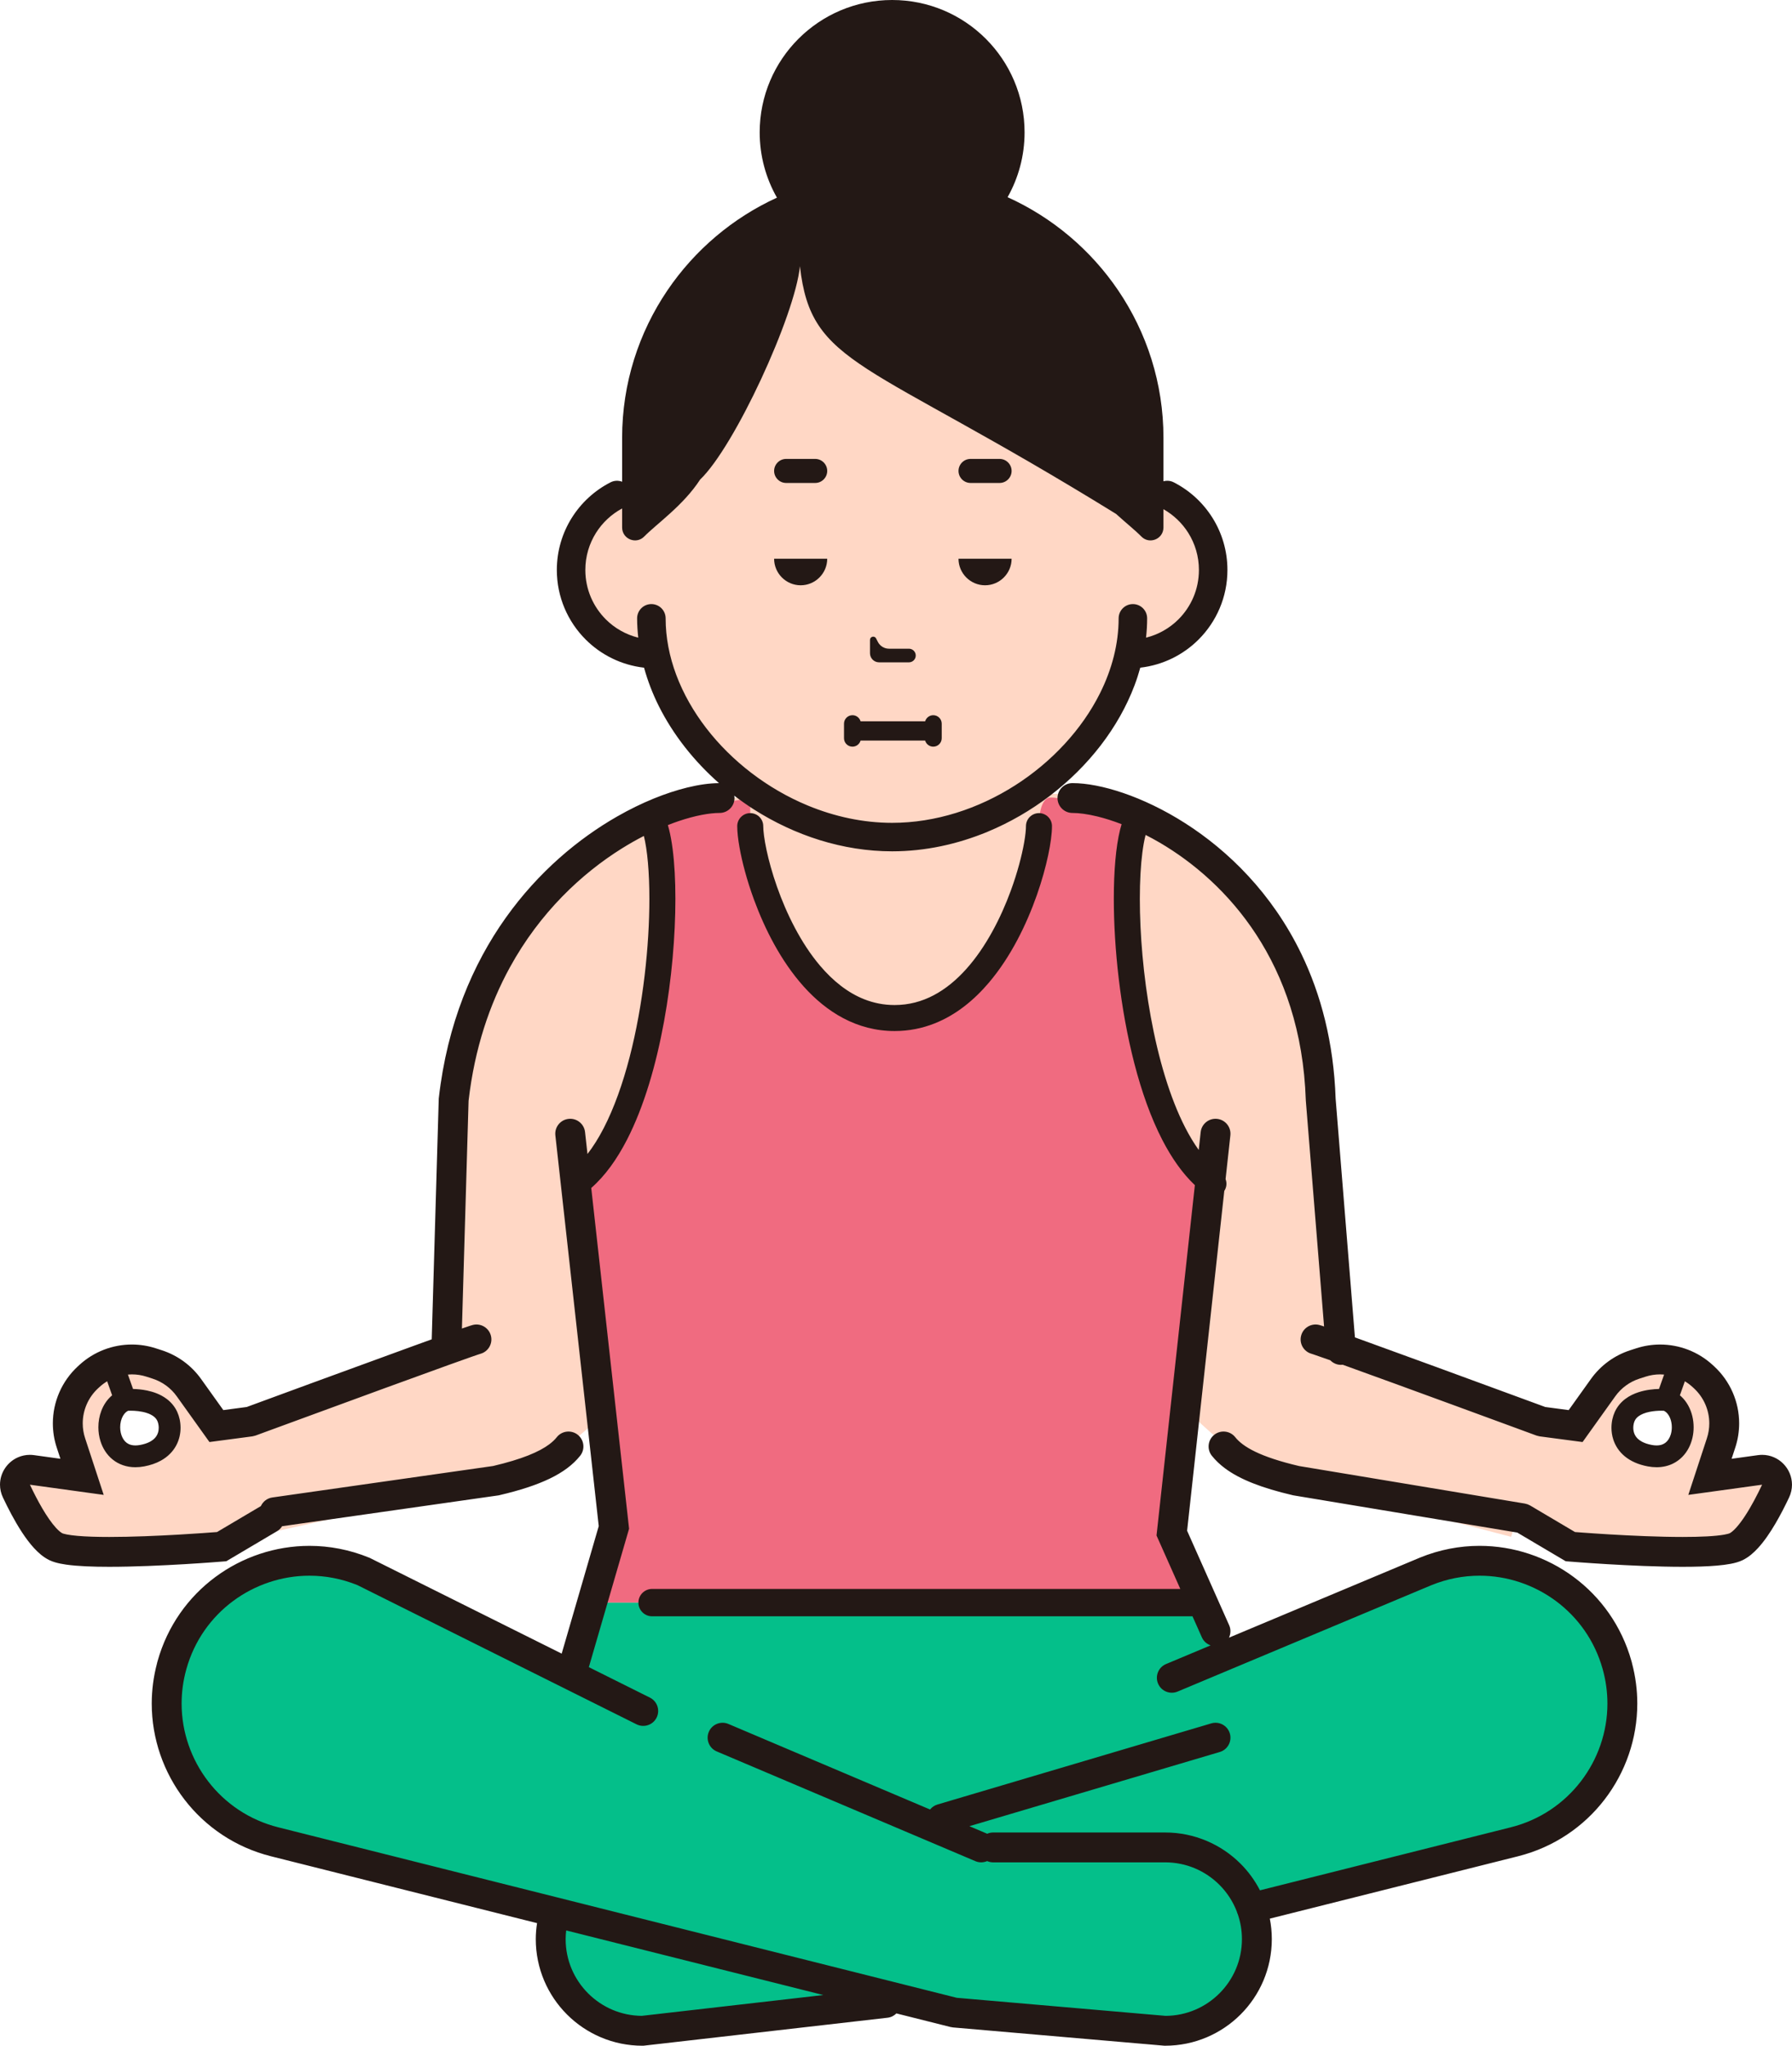
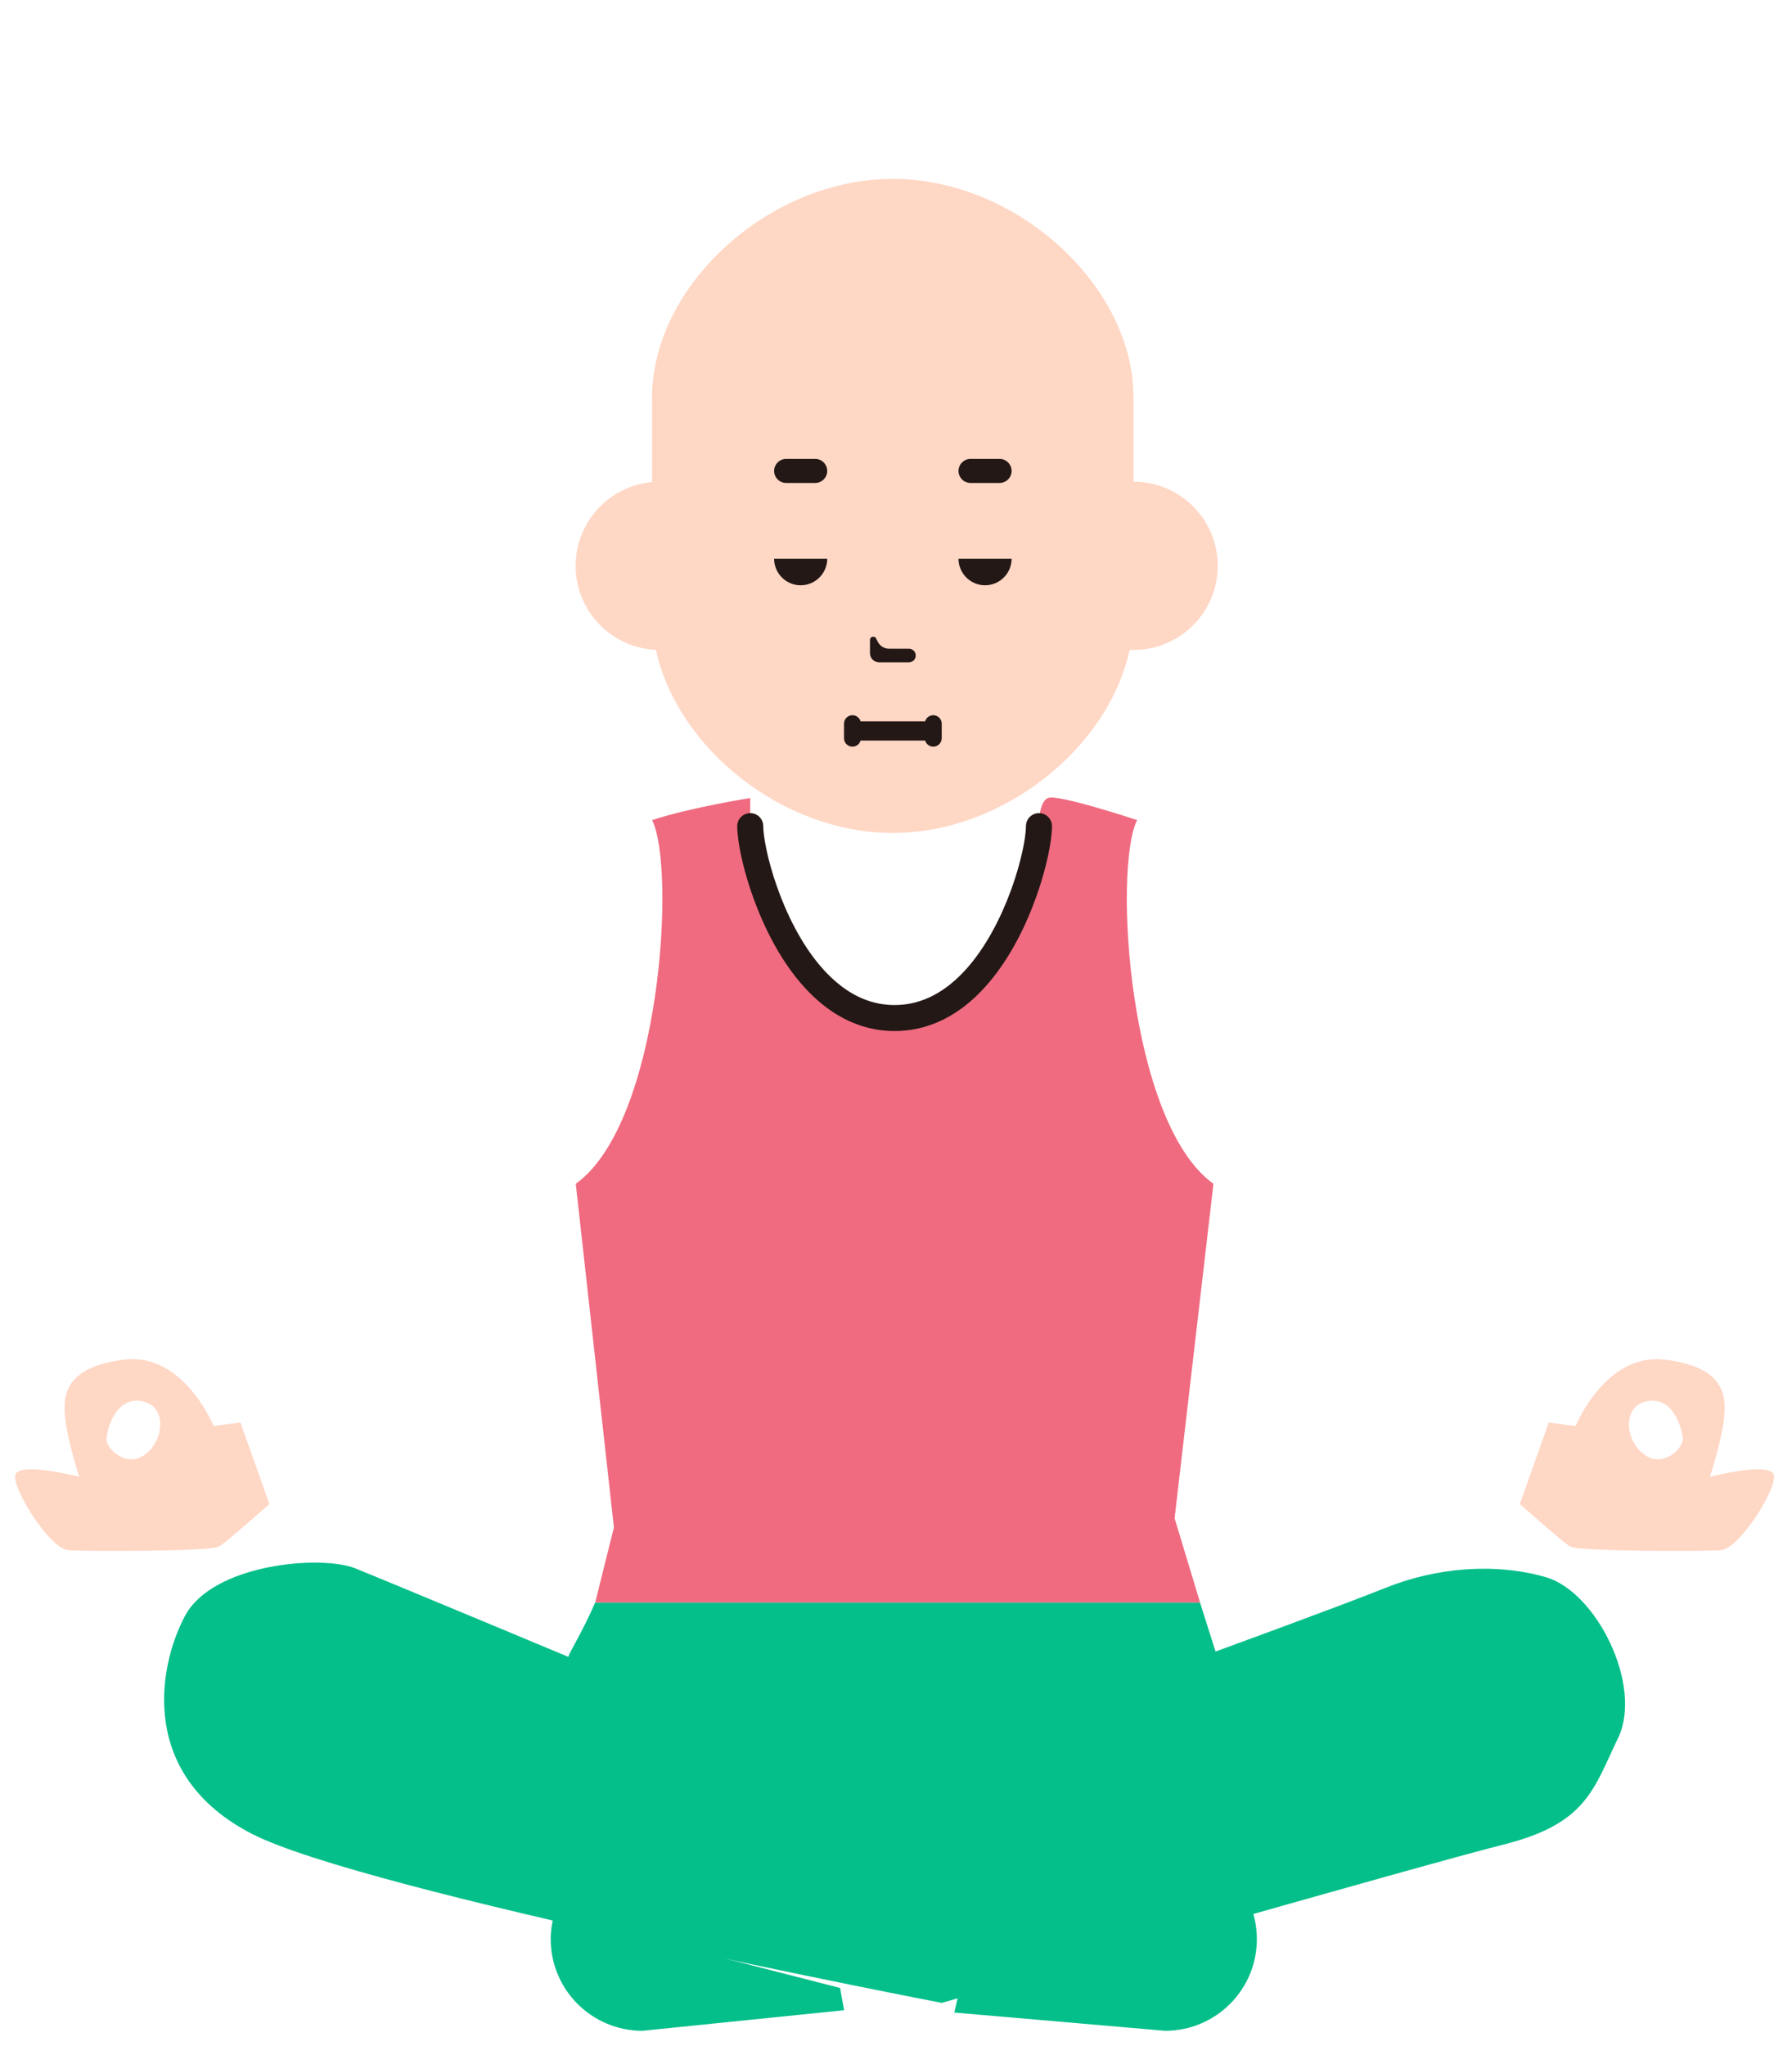
<svg xmlns="http://www.w3.org/2000/svg" version="1.1" id="_x31_9" x="0px" y="0px" viewBox="0 0 631 720" style="enable-background:new 0 0 631 720;" xml:space="preserve">
  <style type="text/css">
	.st0{fill:#FFD7C5;}
	.st1{fill:#F06B80;}
	.st2{fill:#04BF8A;}
	.st3{fill:#231815;}
</style>
  <g>
-     <path class="st0" d="M569.803,611.611c-8.778,18.21-11.092,30.205-40.318,37.575c-29.225,7.322-197.873,55.736-197.873,55.736   s-202.936-39.069-242.819-59.446c-39.883-20.425-33.373-58.53-23.632-76.787c9.742-18.258,47.745-21.533,59.897-16.716   c12.105,4.866,75.088,31.168,75.088,31.168c0-1.06,5.016-8.864,9.404-19.076c3.472-8.045,6.607-17.632,6.607-26.495   c0-15.174-4.34-39.117-4.34-39.117S195.615,513.194,188.236,517c-7.041,3.613-85.457,20.666-92.787,22.303   c-0.337,0.048-0.53,0.096-0.53,0.096l-10.224-39.068l72.484-25.194c0,0-2.846-21.052-0.531-49.956   c2.364-28.904,1.11-72.356,30.624-105.498c29.466-33.144,66.263-41.333,85.312-38.828c0,0,93.801-3.613,111.885-0.434   c18.085,3.228,65.733,38.683,76.583,67.683c10.851,29,12.924,121.54,12.924,121.54l71.375,31.023l-13.262,40.225   c0,0-68.626-17.92-81.358-21.244c-12.78-3.275-30.431-21.052-30.431-21.052l-7.668,40.995l7.668,17.294l2.267,7.178l5.449,17.197   c0,0,42.584-15.51,60.09-22.496c17.458-6.985,38.099-8.863,56.087-3.709C562.232,560.163,578.532,593.354,569.803,611.611z" style="opacity: 1;" />
    <path class="st1" d="M229.62,288.637c8.453,16.888,3.125,106.506-26.882,128.002l13.433,120.946l-6.595,26.463h213.008   l-8.985-29.676l13.682-117.733c-30.008-21.497-35.336-111.115-26.884-128.002c0,0-28.023-9.303-31.405-7.767   c-3.38,1.537-3.15,9.887-3.15,9.887c0,13.049-15.214,67.549-50.834,67.549c-35.62,0-50.834-54.499-50.834-67.549v-9.887   C264.175,280.87,242.868,284.254,229.62,288.637z" style="opacity: 1;" />
    <path class="st2" d="M569.803,611.611c-8.778,18.21-11.092,30.205-40.318,37.575c-29.225,7.322-197.873,55.736-197.873,55.736   s-202.936-39.069-242.819-59.446c-39.883-20.425-33.373-58.53-23.632-76.787c9.742-18.258,47.745-21.533,59.897-16.716   c12.105,4.866,75.088,31.168,75.088,31.168c0-1.06,5.016-8.864,9.404-19.076h0.048h212.968l5.449,17.197   c0,0,42.584-15.51,60.09-22.496c17.458-6.985,38.099-8.863,56.087-3.709C562.232,560.163,578.532,593.354,569.803,611.611z" style="opacity: 1;" />
    <path class="st2" d="M349.705,650.207h60.561c17.841,0,32.305,14.447,32.305,32.27c0,17.821-14.464,32.27-32.305,32.27   l-74.252-6.42L349.705,650.207z" style="opacity: 1;" />
    <path class="st2" d="M195.118,673.856c-0.761,2.747-1.201,5.63-1.201,8.621c0,17.821,14.463,32.27,32.306,32.27l71.014-7.246   l-1.429-7.83L195.118,673.856z" style="opacity: 1;" />
    <path class="st0" d="M399.144,169.538L399.144,169.538V139.95c0-39.387-41.135-76.991-84.775-76.991s-84.775,37.603-84.775,76.991   v29.719c-15.085,1.382-26.9,14.048-26.9,29.477c0,15.893,12.538,28.858,28.272,29.573c7.472,34.46,44.437,64.44,83.404,64.44   c38.953,0,75.907-29.959,83.397-64.405h1.379c16.369,0,29.64-13.255,29.64-29.607S415.513,169.538,399.144,169.538z" style="opacity: 1;" />
    <path class="st0" d="M602.11,519.777c0,0,3.923-11.949,4.922-20.339c0.998-8.391,0.146-18.347-20.809-20.897   c-20.955-2.55-31.411,23.368-31.411,23.368l-9.464-1.251l-10.177,28.685c0,0,14.944,13.325,17.786,15.006   c2.842,1.681,46.587,1.716,53.002,1.249c6.414-0.467,19.279-20.83,18.725-26.183C624.13,514.06,602.11,519.777,602.11,519.777z    M579.935,512.563c-7.658-4.449-9.245-17.564,0-19.382s12.259,9.43,12.589,12.977C592.853,509.705,586.114,516.155,579.935,512.563   z" style="opacity: 1;" />
    <path class="st0" d="M5.337,519.414c-0.553,5.354,12.311,25.717,18.725,26.183c6.414,0.467,50.16,0.432,53.002-1.249   c2.842-1.681,17.786-15.006,17.786-15.006l-10.177-28.685l-9.464,1.251c0,0-10.455-25.918-31.411-23.368   s-21.808,12.505-20.809,20.897c0.998,8.39,4.922,20.339,4.922,20.339S5.891,514.06,5.337,519.414z M37.497,506.158   c0.33-3.547,3.344-14.795,12.589-12.977s7.658,14.933,0,19.382C43.906,516.155,37.167,509.705,37.497,506.158z" style="opacity: 1;" />
    <path class="st3" d="M361.262,290.758L361.262,290.758c0.004,1.201-0.197,3.297-0.653,5.851c-0.795,4.49-2.342,10.478-4.672,16.829   c-3.485,9.535-8.77,19.905-15.686,27.603c-3.453,3.856-7.291,7.041-11.471,9.239c-4.188,2.198-8.699,3.444-13.771,3.449   c-3.867-0.002-7.401-0.731-10.722-2.045c-5.799-2.293-10.987-6.454-15.496-11.763c-6.765-7.942-11.879-18.395-15.197-27.84   c-1.664-4.72-2.889-9.188-3.686-12.932c-0.399-1.871-0.691-3.561-0.88-4.995c-0.19-1.431-0.273-2.615-0.271-3.398   c0-2.527-2.052-4.576-4.581-4.576c-2.53,0-4.581,2.049-4.581,4.576c0.004,2.061,0.278,4.522,0.793,7.447   c0.905,5.096,2.575,11.514,5.09,18.379c3.782,10.289,9.423,21.567,17.462,30.56c4.024,4.49,8.67,8.411,14.027,11.233   c5.348,2.823,11.427,4.51,18.043,4.505c5.038,0.002,9.772-0.972,14.101-2.69c7.588-3.011,13.896-8.223,19.103-14.347   c7.807-9.206,13.254-20.535,16.855-30.724c1.796-5.098,3.119-9.912,4.005-14.064c0.443-2.078,0.776-3.99,1.003-5.707   c0.225-1.72,0.347-3.234,0.349-4.592c0-2.527-2.052-4.576-4.581-4.576C363.313,286.181,361.262,288.23,361.262,290.758z" style="opacity: 1;" />
    <path class="st3" d="M281.932,205.995c5.143,0,9.349-4.203,9.349-9.338v-0.001h-18.697v0.001   C272.584,201.791,276.792,205.995,281.932,205.995z" style="opacity: 1;" />
    <path class="st3" d="M346.859,205.995c5.141,0,9.349-4.203,9.349-9.338v-0.001H337.51v0.001   C337.51,201.791,341.716,205.995,346.859,205.995z" style="opacity: 1;" />
    <path class="st3" d="M309.551,233.112h10.501c1.326,0,2.401-1.074,2.401-2.399c0-1.324-1.075-2.399-2.401-2.399h-7.019   c-1.651,0-3.164-0.923-3.916-2.392l-0.631-1.228c-0.543-1.06-2.146-0.674-2.146,0.517v4.692   C306.339,231.676,307.777,233.112,309.551,233.112z" style="opacity: 1;" />
    <path class="st3" d="M341.747,169.98h10.225c2.33,0,4.236-1.904,4.236-4.232c0-2.327-1.906-4.232-4.236-4.232h-10.225   c-2.33,0-4.236,1.905-4.236,4.232C337.51,168.075,339.417,169.98,341.747,169.98z" style="opacity: 1;" />
    <path class="st3" d="M276.821,169.98h10.225c2.329,0,4.236-1.904,4.236-4.232c0-2.327-1.906-4.232-4.236-4.232h-10.225   c-2.33,0-4.236,1.905-4.236,4.232C272.585,168.075,274.491,169.98,276.821,169.98z" style="opacity: 1;" />
    <path class="st3" d="M300.169,262.795c1.352,0,2.496-0.906,2.858-2.147h22.737c0.359,1.239,1.505,2.147,2.86,2.147   c1.64,0,2.975-1.333,2.975-2.973v-5.129c0-1.639-1.335-2.973-2.975-2.973c-1.353,0-2.497,0.906-2.858,2.148h-22.738   c-0.359-1.239-1.505-2.148-2.859-2.148c-1.641,0-2.976,1.334-2.976,2.973v5.129C297.193,261.462,298.528,262.795,300.169,262.795z" style="opacity: 1;" />
-     <path class="st3" d="M624.657,512.906c-1.272-0.555-2.699-0.867-4.172-0.866c-0.498,0-0.991,0.036-1.475,0.104l0.008-0.001   l-9.288,1.281l1.299-3.958c0.915-2.791,1.361-5.662,1.361-8.504c0.001-7.503-3.104-14.827-8.815-20.084l-0.484-0.445   c-5.122-4.712-11.759-7.221-18.519-7.221c-2.81,0-5.644,0.434-8.395,1.322l-2.132,0.688c-5.58,1.799-10.432,5.344-13.841,10.109   l-7.836,10.957l-8.245-1.09c-3.236-1.191-20.421-7.515-37.971-13.931c-9.739-3.561-19.587-7.149-27.227-9.905   c-0.628-0.226-1.233-0.445-1.83-0.659l-6.793-84.029c-0.678-19.848-5.224-36.799-12.079-50.97   c-10.316-21.331-25.774-36.311-40.866-45.951c-7.553-4.824-15.022-8.326-21.806-10.648c-3.393-1.16-6.616-2.025-9.615-2.606   c-3-0.58-5.77-0.881-8.308-0.883c-2.905,0-5.259,2.352-5.259,5.254c0,2.901,2.354,5.254,5.259,5.254v-0.001   c2.253-0.004,5.327,0.382,8.868,1.255c2.59,0.635,5.442,1.541,8.45,2.699c-0.194,0.63-0.379,1.277-0.549,1.959   c-0.752,3.051-1.29,6.648-1.655,10.736c-0.363,4.085-0.547,8.651-0.547,13.57c0.006,17.157,2.226,38.615,7.256,58.035   c2.521,9.711,5.742,18.91,9.831,26.84c3.214,6.209,6.965,11.655,11.456,15.902l-13.5,123.301l8.376,18.81H229.62   c-2.664,0-4.823,2.156-4.823,4.817c0,2.66,2.159,4.817,4.823,4.817h190.285l3.301,7.413c0.614,1.379,1.754,2.352,3.076,2.813   l-15.695,6.576c-2.679,1.122-3.939,4.201-2.815,6.877c1.123,2.675,4.206,3.934,6.884,2.812l-0.001-0.001l89.338-37.429   l-0.042,0.018c5.62-2.297,11.376-3.37,17.032-3.371c9.735-0.002,19.179,3.196,26.877,8.902   c7.698,5.712,13.638,13.883,16.463,23.933c1.142,4.072,1.684,8.152,1.684,12.164c0.001,10.021-3.391,19.634-9.347,27.38   c-5.961,7.745-14.44,13.602-24.692,16.18l-88.306,22.178c-1.793-3.474-4.1-6.637-6.836-9.366   c-6.781-6.782-16.205-10.992-26.561-10.99h-60.561c-0.748,0-1.456,0.161-2.101,0.442c-0.015-0.006-0.028-0.017-0.043-0.023   l-6.215-2.636l88.16-26.112c2.785-0.824,4.373-3.748,3.547-6.53c-0.825-2.781-3.752-4.368-6.537-3.543l-96.413,28.557   c-1.07,0.317-1.957,0.947-2.605,1.757l-71.01-30.112c-2.673-1.134-5.76,0.112-6.895,2.783c-1.135,2.67,0.112,5.754,2.786,6.888   l91.072,38.62c1.382,0.586,2.869,0.526,4.145-0.027c0.646,0.283,1.358,0.446,2.109,0.446v-0.001h60.561   c7.485,0.002,14.213,3.016,19.124,7.913c2.654,2.656,4.75,5.848,6.12,9.401c0,0,0,0.001,0,0.001   c0.088,0.352,0.211,0.686,0.363,1.001c0.928,2.727,1.438,5.649,1.439,8.701c-0.002,7.476-3.019,14.197-7.922,19.103   c-4.873,4.86-11.537,7.86-18.952,7.909l-73.552-6.36L97.99,643.132c-10.253-2.579-18.732-8.435-24.694-16.18   c-5.956-7.746-9.349-17.359-9.347-27.38c0-4.012,0.542-8.093,1.685-12.164l0.004-0.015c2.826-10.043,8.762-18.209,16.457-23.918   c7.698-5.706,17.142-8.904,26.878-8.902c5.609,0.001,11.317,1.059,16.893,3.318l98.282,48.994c2.599,1.295,5.757,0.242,7.054-2.354   c1.297-2.596,0.242-5.751-2.357-7.047l-0.001-0.001l-21.501-10.718l14.168-48.719l-13.321-119.931   c4.979-4.373,9.073-10.193,12.542-16.896c6.126-11.891,10.332-26.652,13.086-41.687c2.743-15.033,4-30.317,4.001-43.186   c-0.001-6.56-0.326-12.489-0.971-17.494c-0.324-2.504-0.728-4.778-1.231-6.814c-0.141-0.567-0.291-1.112-0.449-1.644   c1.239-0.487,2.458-0.944,3.636-1.344c2.999-1.019,5.785-1.758,8.255-2.235c2.468-0.479,4.624-0.692,6.313-0.69   c2.904,0,5.259-2.352,5.259-5.253c0-0.285-0.04-0.56-0.084-0.833c2.224,1.698,4.517,3.315,6.887,4.828   c14.343,9.142,31.246,14.757,48.703,14.763c11.634-0.001,23.032-2.504,33.58-6.874c15.821-6.563,29.762-17.306,39.857-30.405   c5.045-6.552,9.124-13.701,11.954-21.234c0.757-2.015,1.416-4.06,1.988-6.126c7.976-0.912,15.157-4.53,20.534-9.907   c6.264-6.25,10.154-14.936,10.152-24.48v-0.001c0.002-6.715-1.926-13.022-5.255-18.335c-3.328-5.315-8.051-9.656-13.672-12.521   c-1.16-0.591-2.437-0.672-3.601-0.353v-15.346c0-9.569-1.472-18.832-4.201-27.548c-2.729-8.717-6.714-16.885-11.734-24.292   c-9.647-14.228-23.122-25.65-38.947-32.804c3.802-6.745,5.982-14.525,5.982-22.818C360.775,20.857,339.895,0,314.139,0   c-25.757,0-46.637,20.857-46.637,46.585c0,8.36,2.216,16.199,6.076,22.982c-15.667,7.164-29.008,18.522-38.58,32.64   c-5.02,7.407-9.005,15.576-11.734,24.292c-2.729,8.715-4.201,17.979-4.201,27.548v15.498c-1.28-0.487-2.746-0.469-4.063,0.202   c-5.622,2.864-10.344,7.205-13.673,12.52c-3.328,5.312-5.257,11.62-5.255,18.335v0.001c-0.002,9.544,3.888,18.231,10.152,24.48   c5.381,5.382,12.571,9.002,20.556,9.91c1.283,4.636,3.022,9.166,5.203,13.52c5.071,10.114,12.368,19.344,21.181,27.112   c-3.331,0.025-7.061,0.545-11.178,1.55c-7.341,1.801-15.881,5.151-24.789,10.254c-13.349,7.655-27.509,19.276-39.115,35.588   c-11.604,16.302-20.599,37.306-23.564,63.406l-0.025,0.216l-2.478,84.744c-2.087,0.753-4.334,1.566-6.703,2.425   c-21.95,7.963-53.947,19.737-58.433,21.388l-8.245,1.09l-7.836-10.956c-3.409-4.766-8.261-8.31-13.84-10.11l-2.132-0.688   c-2.752-0.888-5.586-1.322-8.396-1.322c-6.761-0.001-13.399,2.508-18.52,7.222l-0.484,0.446l0.002-0.002   c-5.713,5.256-8.818,12.58-8.818,20.084c0,2.841,0.444,5.715,1.364,8.508l-0.001-0.004l1.299,3.957l-9.287-1.28l0.006,0.001   c-0.484-0.068-0.977-0.104-1.474-0.104c-1.473-0.001-2.9,0.311-4.172,0.866c-1.913,0.834-3.48,2.187-4.585,3.847   c-1.104,1.659-1.759,3.659-1.76,5.789c-0.002,1.494,0.334,3.04,1.012,4.467l-0.001-0.002c1.804,3.816,4.089,8.259,6.701,12.25   c1.312,1.998,2.702,3.886,4.233,5.56c1.542,1.666,3.197,3.157,5.332,4.235c0.712,0.352,1.395,0.597,2.092,0.806   c1.216,0.36,2.484,0.605,3.873,0.807c2.078,0.299,4.419,0.486,6.986,0.608c2.564,0.121,5.347,0.171,8.249,0.171   c8.837-0.001,18.8-0.467,26.59-0.931c7.786-0.465,13.386-0.928,13.414-0.93l1.204-0.1l17.902-10.591   c0.744-0.44,1.319-1.046,1.75-1.73l76.253-10.866l0.223-0.052c7.338-1.715,13.1-3.601,17.739-5.831   c2.318-1.117,4.355-2.325,6.143-3.659c1.786-1.333,3.319-2.797,4.588-4.388c1.81-2.269,1.436-5.574-0.835-7.381   c-2.271-1.808-5.58-1.435-7.389,0.834c-0.661,0.826-1.512,1.661-2.662,2.521c-1.721,1.288-4.129,2.619-7.412,3.916   c-3.236,1.28-7.316,2.524-12.354,3.708l-77.739,11.078c-1.844,0.262-3.318,1.456-4.036,3.033l-15.44,9.134   c-2.192,0.171-7.215,0.546-13.437,0.903c-7.426,0.427-16.557,0.827-24.501,0.826c-4.232,0.001-8.133-0.115-11.172-0.383   c-1.515-0.132-2.816-0.304-3.778-0.492c-0.48-0.093-0.874-0.189-1.15-0.272c-0.138-0.041-0.245-0.078-0.317-0.105l-0.079-0.032   l-0.019-0.009c-0.376-0.171-1.274-0.831-2.258-1.921c-1.498-1.625-3.221-4.12-4.816-6.845c-1.599-2.72-3.1-5.676-4.351-8.327   l0.002-0.003l0.003,0.001l0.006,0.001l25.966,3.581l-6.545-19.94l-0.001-0.004c-0.565-1.719-0.838-3.478-0.838-5.227   c0.001-4.617,1.909-9.122,5.424-12.356l0.002-0.002l0.483-0.445c0.835-0.769,1.741-1.436,2.692-2.011l1.754,4.948   c-0.129,0.107-0.264,0.209-0.387,0.321c-1.57,1.431-2.677,3.198-3.396,5.064c-0.719,1.871-1.063,3.856-1.064,5.846   c0.001,1.649,0.239,3.305,0.741,4.904c0.751,2.387,2.118,4.684,4.232,6.411c2.102,1.734,4.951,2.774,8.075,2.757   c1.007,0,2.045-0.1,3.11-0.3c2.202-0.415,4.129-1.084,5.785-1.989c2.486-1.348,4.329-3.263,5.446-5.347   c1.126-2.084,1.55-4.272,1.549-6.259c-0.006-2.086-0.441-3.968-1.174-5.586c-0.881-1.932-2.235-3.463-3.714-4.57   c-2.231-1.667-4.693-2.483-6.917-2.952c-1.859-0.385-3.559-0.511-4.93-0.545l-1.797-5.07c0.461-0.038,0.923-0.064,1.388-0.064   c1.728,0,3.467,0.266,5.163,0.813l2.132,0.688c3.432,1.107,6.418,3.288,8.515,6.22L73.75,507.53l15.091-1.995   c0.013-0.002,0.024-0.007,0.037-0.009c0.193-0.027,0.383-0.086,0.575-0.136c0.157-0.041,0.319-0.068,0.47-0.121   c0.016-0.006,0.032-0.006,0.048-0.012c0.002-0.002,1.188-0.438,3.276-1.207c7.309-2.689,25.633-9.423,42.502-15.579   c8.434-3.078,16.506-6.01,22.648-8.217c3.07-1.103,5.659-2.026,7.558-2.69c0.948-0.332,1.725-0.599,2.288-0.787   c0.281-0.094,0.509-0.169,0.664-0.218l0.167-0.051l0.02-0.006l-0.001-0.005c2.788-0.725,4.478-3.555,3.778-6.353   c-0.705-2.815-3.56-4.526-6.377-3.822l-0.001-0.001c-0.347,0.089-0.557,0.157-0.858,0.252c-0.559,0.179-1.303,0.43-2.267,0.764   c-0.227,0.079-0.467,0.162-0.718,0.25l2.345-80.168c2.131-18.482,7.438-33.984,14.517-46.91   c10.652-19.446,25.377-33.099,39.429-41.878c2.629-1.643,5.234-3.114,7.779-4.417c0.001,0.005,0.003,0.01,0.004,0.016   c0.595,2.395,1.091,5.599,1.424,9.352c0.334,3.756,0.511,8.072,0.511,12.761c0.006,16.368-2.169,37.281-6.963,55.739   c-2.391,9.228-5.44,17.844-9.105,24.94c-1.773,3.446-3.696,6.51-5.726,9.135l-0.858-7.725c-0.321-2.884-2.921-4.961-5.807-4.641   c-2.887,0.32-4.967,2.917-4.646,5.801l15.274,137.532l-13.048,44.872l-67.609-33.703l-0.18-0.073   c-6.894-2.82-14.028-4.155-21.018-4.154c-12.042,0.002-23.657,3.941-33.144,10.972c-9.488,7.025-16.861,17.189-20.321,29.534   l-0.195,0.696v0.049c-1.265,4.756-1.881,9.543-1.881,14.257c0.001,12.395,4.187,24.238,11.524,33.779   c7.332,9.542,17.862,16.805,30.47,19.969l93.685,23.528c-0.285,1.827-0.453,3.702-0.453,5.628   c-0.002,10.344,4.213,19.758,11.002,26.532c6.781,6.782,16.206,10.993,26.563,10.991h0.303l86.017-9.858   c1.226-0.141,2.287-0.707,3.097-1.515l19.092,4.795c0.137,0.035,0.274,0.037,0.411,0.06c0.141,0.024,0.274,0.067,0.419,0.079   L410.042,720h0.224c10.356,0.002,19.78-4.209,26.562-10.991c6.789-6.774,11.005-16.188,11.002-26.532   c0.001-2.463-0.245-4.87-0.7-7.204l87.404-21.952c12.607-3.164,23.136-10.427,30.468-19.969   c7.337-9.542,11.523-21.385,11.524-33.78c0-4.711-0.614-9.499-1.879-14.254v-0.05l-0.195-0.697   c-3.462-12.345-10.836-22.508-20.324-29.533c-9.487-7.03-21.102-10.97-33.143-10.972c-6.991-0.001-14.124,1.334-21.017,4.154   l-67.224,28.165c0.633-1.335,0.722-2.919,0.074-4.375l-14.813-33.265l13.094-119.599c0.837-1.273,0.968-2.816,0.454-4.15   l1.687-15.412c0.316-2.884-1.769-5.478-4.656-5.793c-2.888-0.316-5.484,1.766-5.799,4.651l-0.001-0.001l-0.688,6.288   c-1.641-2.292-3.207-4.866-4.668-7.706c-5.507-10.647-9.589-24.702-12.216-39.135c-2.638-14.435-3.854-29.27-3.852-41.544   c-0.001-6.251,0.316-11.842,0.897-16.32c0.288-2.238,0.644-4.196,1.039-5.791c0.032-0.132,0.067-0.245,0.099-0.372   c1.613,0.822,3.242,1.697,4.888,2.66c11.892,6.948,24.382,17.561,34.065,32.408c9.682,14.859,16.635,33.947,17.452,58.263   l0.004,0.125l6.43,79.544c-0.323-0.109-0.613-0.205-0.862-0.285c-0.301-0.095-0.511-0.163-0.858-0.252   c-2.818-0.704-5.674,1.007-6.378,3.822c-0.701,2.797,0.99,5.627,3.777,6.353l-0.001,0.004c0.008,0.001,0.183,0.054,0.42,0.132   c0.953,0.31,2.991,1.018,5.709,1.986c0.12,0.043,0.257,0.092,0.38,0.136c1.056,1.084,2.552,1.725,4.18,1.594   c0.063-0.005,0.12-0.026,0.182-0.034c10.127,3.64,25.399,9.215,38.932,14.173c7.93,2.905,15.261,5.597,20.609,7.563   c2.674,0.983,4.853,1.784,6.363,2.339c1.509,0.556,2.348,0.864,2.35,0.865c0.014,0.005,0.028,0.006,0.041,0.011   c0.17,0.061,0.352,0.094,0.53,0.137c0.172,0.042,0.343,0.097,0.515,0.121c0.015,0.002,0.028,0.009,0.044,0.011l-0.001-0.001   l15.09,1.995l11.509-16.093c2.097-2.931,5.082-5.111,8.516-6.219l2.132-0.688c1.696-0.547,3.434-0.813,5.162-0.813   c0.464,0,0.928,0.026,1.389,0.065l-1.796,5.065c-1.919,0.049-4.514,0.28-7.22,1.153c-1.549,0.506-3.148,1.235-4.631,2.349   c-1.478,1.107-2.832,2.638-3.712,4.57l0.001-0.004c-0.736,1.619-1.171,3.503-1.177,5.591c0,1.328,0.188,2.736,0.647,4.151   c0.681,2.12,2.02,4.256,4.08,5.933c2.056,1.685,4.757,2.891,8.053,3.509c1.065,0.201,2.103,0.3,3.11,0.3   c2.081,0.003,4.043-0.44,5.741-1.268c2.561-1.24,4.44-3.298,5.603-5.562c1.172-2.275,1.698-4.77,1.701-7.242   c-0.005-2.65-0.606-5.302-1.914-7.669c-0.656-1.181-1.498-2.288-2.543-3.24c-0.123-0.112-0.258-0.213-0.387-0.321l1.755-4.948   c0.951,0.575,1.857,1.242,2.694,2.012l0.483,0.445c3.515,3.233,5.421,7.738,5.423,12.355c0,1.747-0.273,3.509-0.838,5.233   l-6.546,19.937l25.968-3.581l0.006-0.001l0.003,0.004c-1.667,3.535-3.79,7.622-5.975,10.951c-1.09,1.666-2.198,3.138-3.192,4.22   c-0.984,1.09-1.882,1.751-2.258,1.921l-0.019,0.008c-0.136,0.068-0.839,0.291-1.826,0.462c-1.494,0.272-3.656,0.492-6.175,0.626   c-2.524,0.136-5.421,0.197-8.497,0.196c-8.475,0.001-18.297-0.455-25.963-0.912c-3.835-0.229-7.135-0.458-9.473-0.629   c-1.041-0.076-1.879-0.141-2.501-0.189l-15.812-9.355c-0.112-0.066-0.232-0.103-0.347-0.161c-0.174-0.087-0.345-0.179-0.531-0.246   c-0.195-0.072-0.394-0.114-0.593-0.161c-0.117-0.028-0.225-0.073-0.345-0.094l-0.001-0.001l-79.526-13.213   c-6.772-1.586-11.813-3.29-15.412-5.027c-1.815-0.874-3.264-1.752-4.413-2.611c-1.15-0.86-2.001-1.695-2.662-2.522   c-1.811-2.269-5.119-2.642-7.39-0.833c-2.271,1.808-2.645,5.113-0.834,7.382c1.267,1.591,2.802,3.054,4.587,4.387   c2.683,2.001,5.919,3.719,9.839,5.271c3.922,1.549,8.539,2.935,14.042,4.22l0.162,0.038l78.909,13.112l17.053,10.089l1.206,0.101   c0.029,0.002,5.628,0.466,13.414,0.93c7.79,0.464,17.752,0.93,26.59,0.931c4.424-0.001,8.56-0.115,12.091-0.423   c1.77-0.156,3.386-0.358,4.869-0.645c0.742-0.145,1.452-0.31,2.148-0.518c0.697-0.209,1.38-0.454,2.093-0.806   c2.135-1.077,3.79-2.569,5.332-4.235c2.291-2.509,4.294-5.508,6.129-8.621c1.827-3.11,3.455-6.329,4.806-9.189l0.006-0.013   c0.669-1.422,1.004-2.962,1.001-4.453c-0.006-2.844-1.156-5.436-3.014-7.338C627.055,514.25,625.931,513.46,624.657,512.906z    M238.146,237.594c-2.447-6.517-3.764-13.241-3.764-19.97c0-2.769-2.248-5.014-5.019-5.014c-2.772,0-5.019,2.245-5.019,5.014   c0,2.283,0.152,4.553,0.399,6.809c-4.387-1.096-8.31-3.339-11.42-6.441c-4.464-4.466-7.209-10.583-7.211-17.39v-0.001   c0.002-4.799,1.363-9.238,3.727-13.018c2.263-3.617,5.457-6.599,9.224-8.63v6.696c0,4.055,4.924,6.083,7.771,3.191   c4.474-4.547,13.787-10.969,19.699-20.061c12.157-11.587,33.398-57.676,35.142-75.101c3.957,35.404,22.605,32.429,111.303,87.188   c3.484,3.152,6.768,5.782,8.925,7.975c2.847,2.892,7.771,0.864,7.771-3.191v-6.44c3.566,2.023,6.592,4.906,8.762,8.374   c2.364,3.78,3.725,8.219,3.727,13.018v0.001c-0.002,6.807-2.747,12.924-7.211,17.39c-3.108,3.099-7.025,5.341-11.406,6.437   c0.246-2.255,0.387-4.524,0.387-6.805c0-2.769-2.248-5.014-5.019-5.014c-2.772,0-5.019,2.245-5.019,5.014h-0.001   c0.001,8.969-2.343,17.942-6.579,26.403c-6.343,12.688-16.972,24.166-29.877,32.386c-12.904,8.232-28.026,13.193-43.3,13.187   c-10.187,0.001-20.295-2.197-29.734-6.108c-14.158-5.859-26.776-15.596-35.747-27.256   C244.171,250.409,240.593,244.108,238.146,237.594z M54.063,498.477c0.622,0.475,1.043,0.972,1.352,1.635   c0.245,0.52,0.484,1.452,0.478,2.393c0,0.603-0.087,1.214-0.272,1.782c-0.287,0.857-0.747,1.624-1.644,2.367   c-0.9,0.736-2.311,1.469-4.605,1.904c-0.629,0.118-1.19,0.168-1.688,0.168c-1.027-0.003-1.771-0.202-2.382-0.495   c-0.902-0.443-1.595-1.148-2.138-2.183c-0.535-1.025-0.849-2.365-0.845-3.721c-0.005-1.453,0.36-2.896,0.95-3.944   c0.293-0.527,0.635-0.959,1.001-1.292c0.258-0.234,0.537-0.409,0.832-0.56c0.251-0.012,0.557-0.022,0.939-0.022   c1.462-0.007,3.75,0.163,5.633,0.786C52.617,497.601,53.445,498.009,54.063,498.477z M225.975,709.487   c-7.386-0.068-14.022-3.063-18.878-7.906c-4.903-4.906-7.919-11.627-7.922-19.103c0-1.03,0.077-2.045,0.197-3.05l90.525,22.735   L225.975,709.487z M588.293,504.93c-0.381,1.209-1.004,2.154-1.761,2.769c-0.77,0.608-1.675,1.011-3.215,1.028   c-0.497,0-1.058-0.049-1.688-0.168c-1.527-0.287-2.669-0.714-3.521-1.18c-1.276-0.707-1.931-1.462-2.373-2.26   c-0.432-0.797-0.626-1.702-0.626-2.612c-0.006-0.941,0.233-1.872,0.479-2.392l0.001-0.004c0.308-0.663,0.728-1.159,1.35-1.634   c0.92-0.705,2.343-1.26,3.857-1.568c1.508-0.315,3.067-0.402,4.165-0.4c0.383,0,0.688,0.011,0.94,0.022   c0.293,0.15,0.571,0.325,0.829,0.558c0.549,0.497,1.045,1.228,1.398,2.147c0.354,0.914,0.553,2.002,0.552,3.09   C588.681,503.229,588.546,504.129,588.293,504.93z" style="opacity: 1;" />
  </g>
</svg>